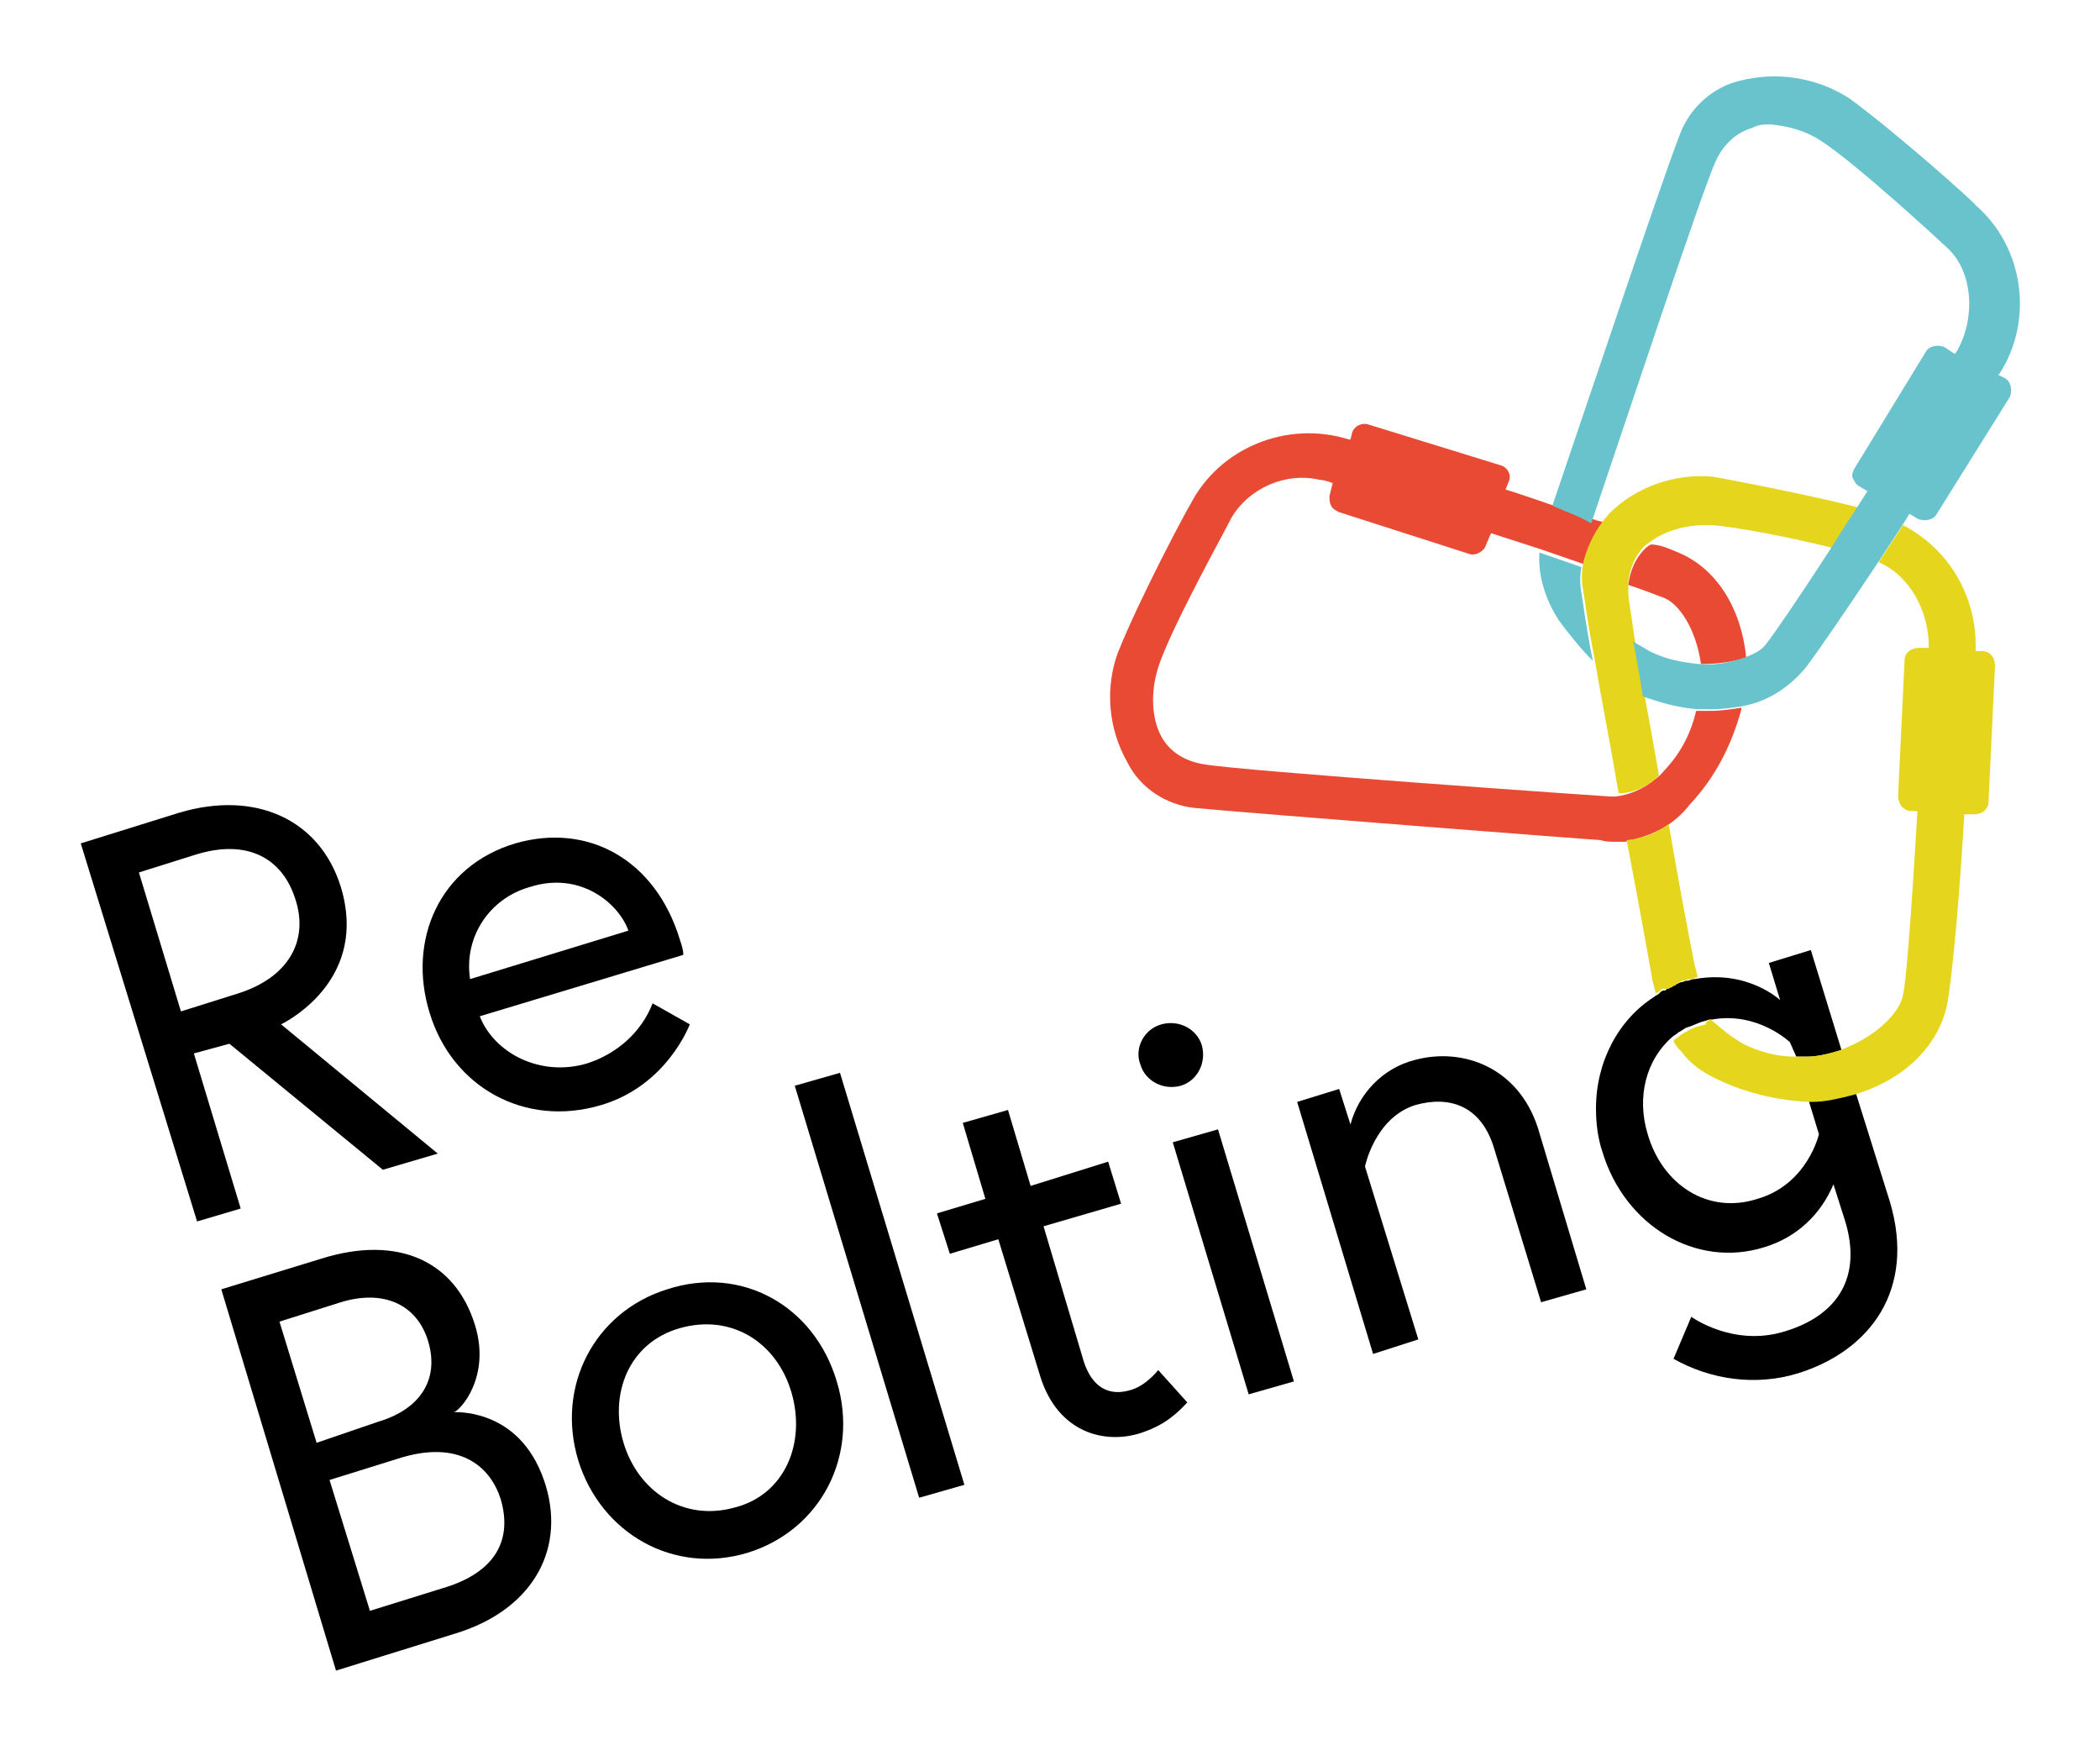
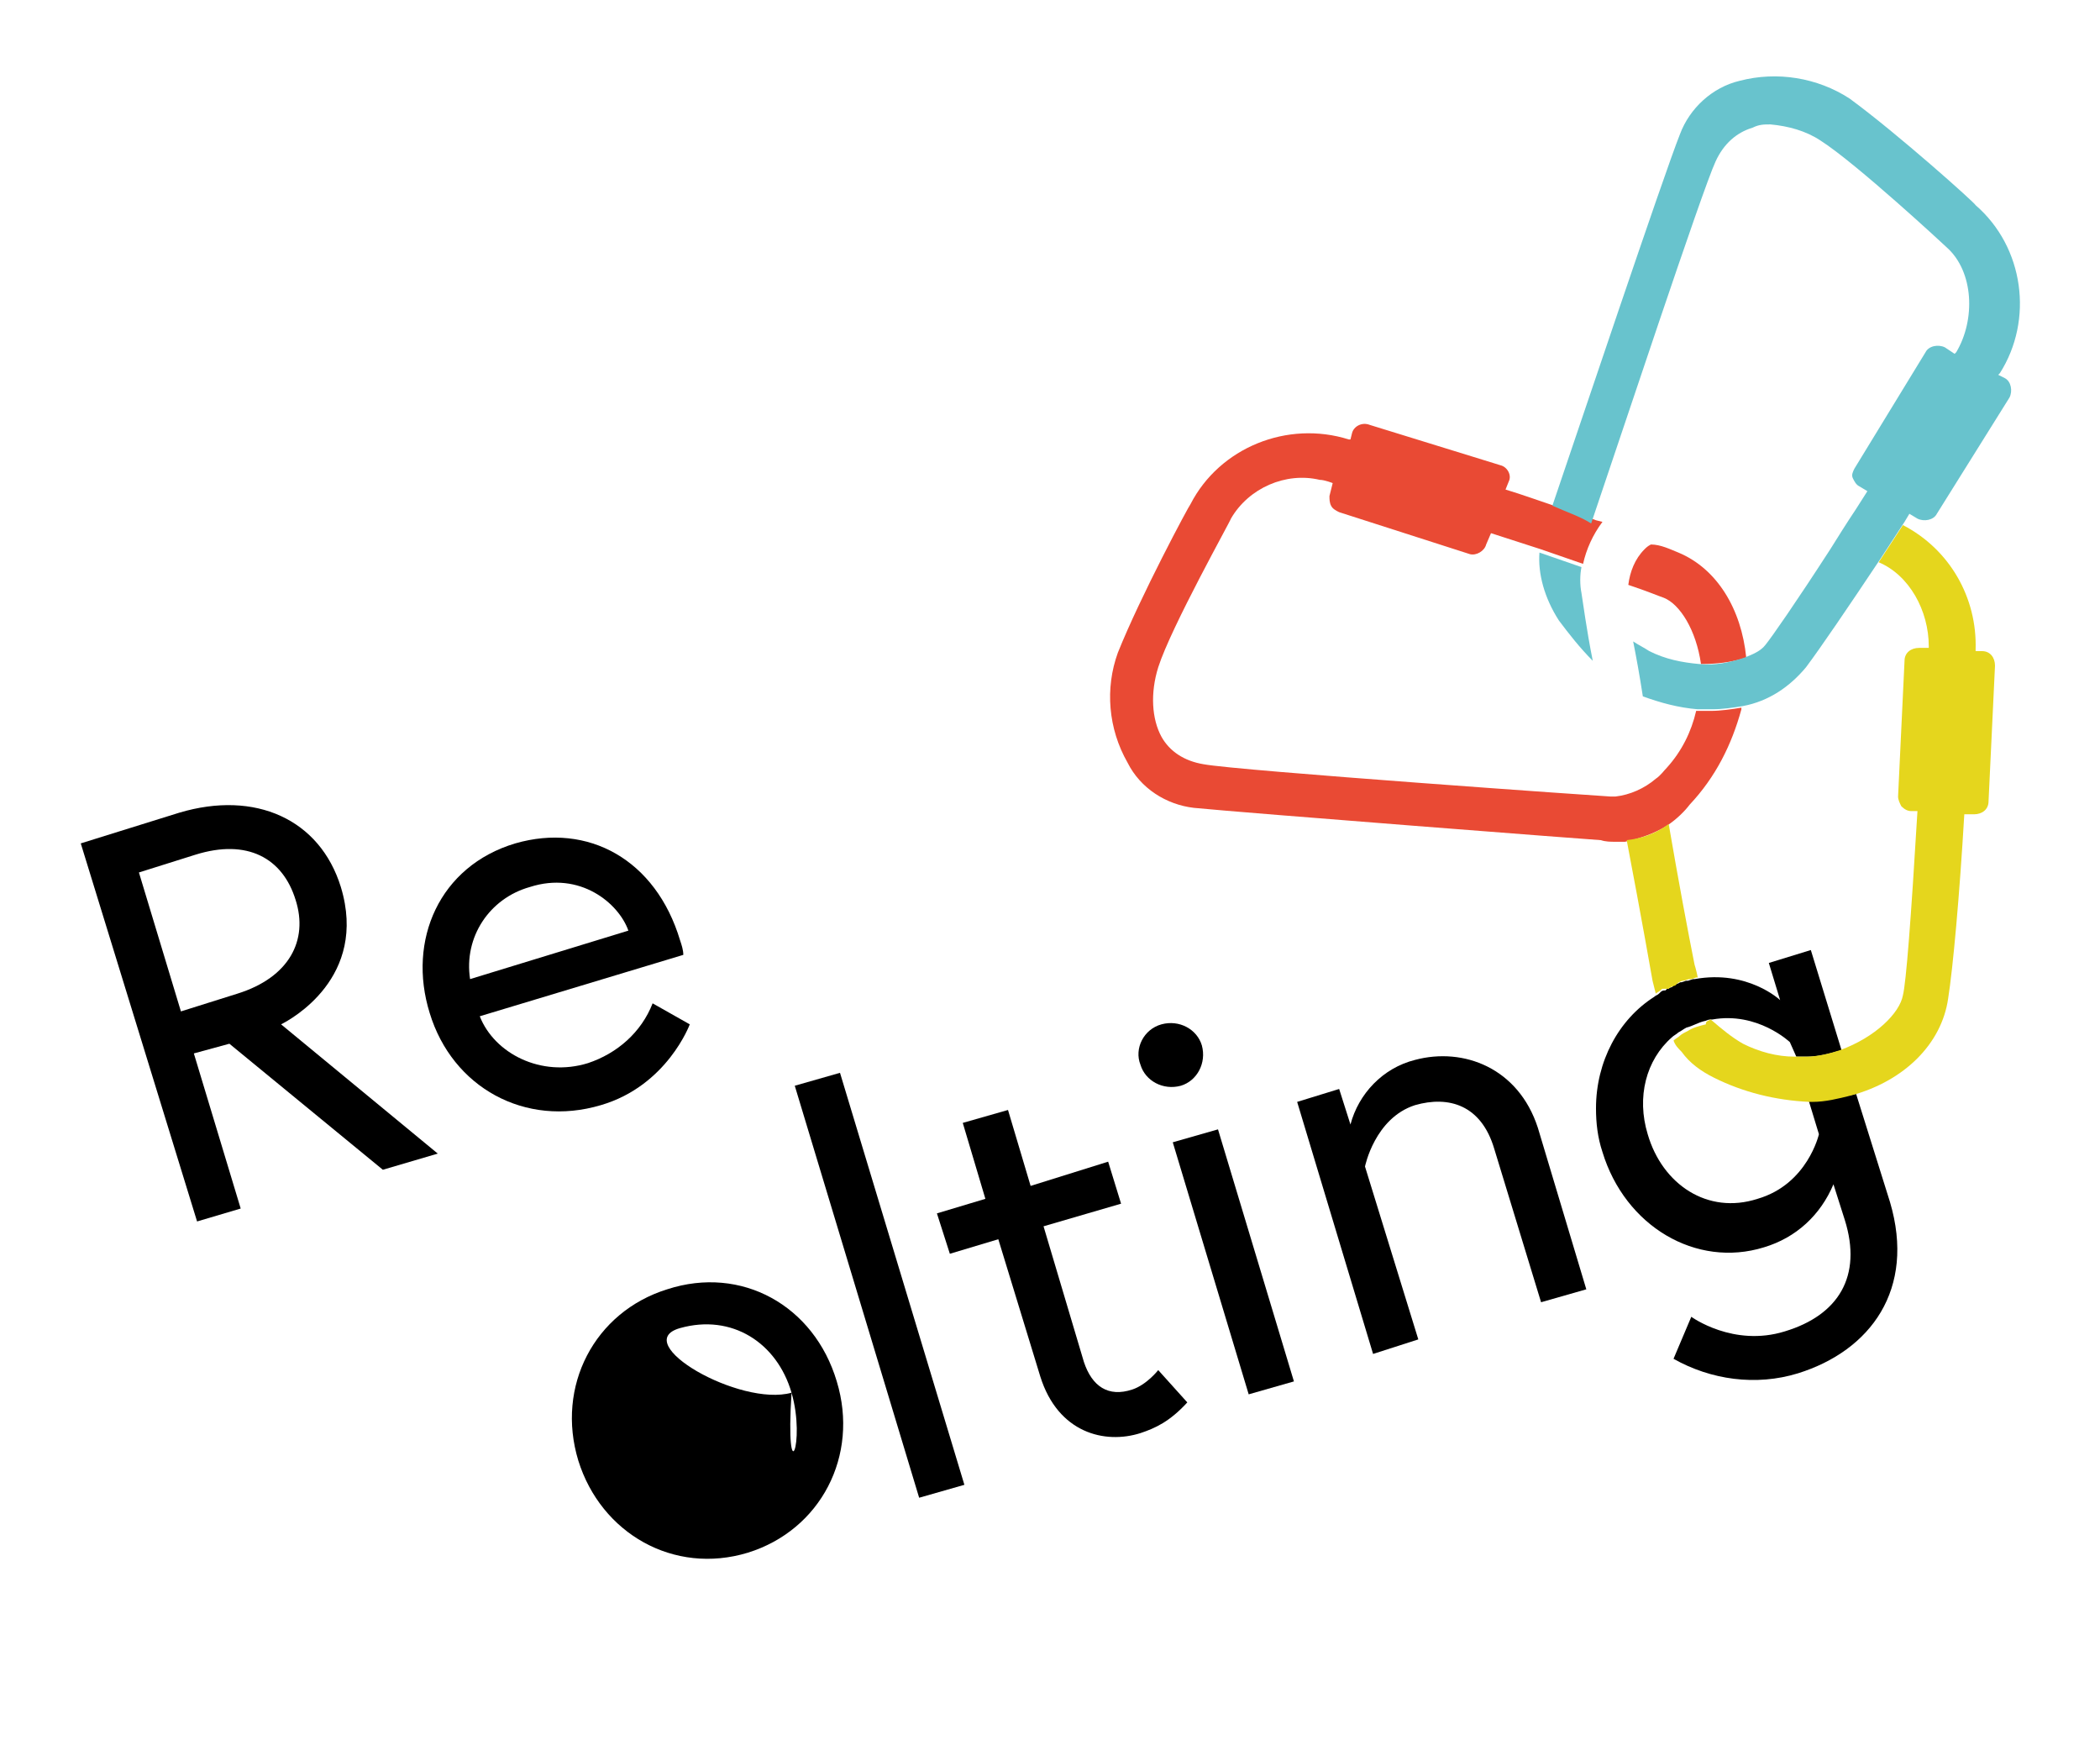
<svg xmlns="http://www.w3.org/2000/svg" version="1.1" id="Ebene_1" x="0px" y="0px" viewBox="0 0 130 108" style="enable-background:new 0 0 130 108;" xml:space="preserve">
  <style type="text/css">
	.st0{fill:#E5D61D;}
	.st1{fill:#E94A34;}
	.st2{fill:#68C3CD;}
</style>
  <path d="M5,52.2l6.1-1.9c4.7-1.4,8.7,0.4,10,4.6c1.7,5.6-3.1,8.2-3.7,8.5l9.7,8l-3.4,1l-9.5-7.8L12,65.2l2.9,9.6l-2.7,0.8L5,52.2z   M18.3,55.7c-0.8-2.6-3-3.8-6.2-2.8L8.6,54l2.6,8.6l3.5-1.1C17.9,60.5,19.1,58.2,18.3,55.7z" />
  <path d="M42.1,58.2c0.1,0.3,0.2,0.6,0.2,0.9l-12.6,3.8c0.9,2.3,3.8,3.8,6.7,2.9c1.8-0.6,3.3-1.9,4-3.7l2.3,1.3c0,0-1.4,3.8-5.5,5  c-4.7,1.4-9.2-1.1-10.6-5.7c-1.4-4.5,0.6-9.1,5.3-10.5C36.4,50.9,40.6,53.2,42.1,58.2z M38.9,57.6c-0.6-1.7-3-3.7-6.1-2.7  c-2.5,0.7-4.1,3.1-3.7,5.7L38.9,57.6z" />
-   <path d="M13.7,79.8l6.2-1.9c4.8-1.5,8.3,0.2,9.5,4.1c1,3.2-0.9,5.3-1.3,5.4c0.4,0,4.3-0.1,5.7,4.6c1.2,4.1-1,7.7-5.6,9.1l-7.4,2.3  L13.7,79.8z M23.4,88c2.7-0.8,3.8-2.7,3.1-5s-2.8-3.2-5.4-2.4l-3.8,1.2l2.3,7.5L23.4,88z M31,92.8c-0.7-2.2-2.7-3.6-6.1-2.6  l-4.5,1.4l2.5,8.1l4.5-1.4C30.8,97.3,31.7,95.2,31,92.8z" />
-   <path d="M51.8,85.5c1.4,4.6-1,9.2-5.5,10.6c-4.6,1.4-9.1-1.2-10.5-5.7c-1.4-4.6,1-9.2,5.5-10.6C45.9,78.3,50.4,80.8,51.8,85.5z   M49,86.2c-0.9-3.1-3.7-4.9-6.9-4s-4.4,4.1-3.5,7.1s3.7,4.9,6.9,4C48.6,92.5,49.9,89.3,49,86.2L49,86.2z" />
+   <path d="M51.8,85.5c1.4,4.6-1,9.2-5.5,10.6c-4.6,1.4-9.1-1.2-10.5-5.7c-1.4-4.6,1-9.2,5.5-10.6C45.9,78.3,50.4,80.8,51.8,85.5z   M49,86.2c-0.9-3.1-3.7-4.9-6.9-4s3.7,4.9,6.9,4C48.6,92.5,49.9,89.3,49,86.2L49,86.2z" />
  <path d="M49.2,67.2l2.8-0.8l7.7,25.5l-2.8,0.8L49.2,67.2z" />
  <path d="M58,75.1l3-0.9l-1.4-4.7l2.8-0.8l1.4,4.7l4.8-1.5l0.8,2.6l-4.8,1.4l2.5,8.4c0.5,1.5,1.5,2.2,3,1.7c0.9-0.3,1.6-1.2,1.6-1.2  l1.8,2c-1.1,1.2-2,1.6-2.9,1.9c-2.2,0.7-5.1,0-6.2-3.5l-2.6-8.5l-3,0.9L58,75.1z" />
  <path d="M71.9,63.4c1.1-0.3,2.2,0.3,2.5,1.3c0.3,1.1-0.3,2.2-1.3,2.5c-1.1,0.3-2.2-0.3-2.5-1.3l0,0l0,0  C70.2,64.9,70.8,63.7,71.9,63.4z M72.6,70.7l2.8-0.8l4.7,15.6l-2.8,0.8L72.6,70.7z" />
  <path d="M95.2,69.8l3,10l-2.8,0.8l-2.9-9.5c-0.8-2.7-2.8-3.3-4.9-2.7c-2.5,0.8-3.1,3.8-3.1,3.8l3.3,10.7L85,83.8l-4.7-15.6l2.6-0.8  l0.7,2.2c0.5-1.9,2-3.5,4-4C90.6,64.8,94,66.1,95.2,69.8z" />
-   <path class="st0" d="M115,31.4L115,31.4c-0.6,0.9-1.1,1.7-1.6,2.5l0,0c-2.4-0.6-5.9-1.3-7.5-1.4h-0.3c-1.2,0-2.4,0.3-3.4,1  c-0.1,0.1-0.3,0.2-0.4,0.3c-0.6,0.6-0.9,1.4-1,2.2l0,0c0,0.2,0,0.5,0,0.7c0,0.4,0.2,1.4,0.4,2.9c0.2,1,0.4,2.1,0.6,3.4  c0.3,1.6,0.6,3.3,0.9,5l0,0c-0.7,0.7-1.6,1.1-2.5,1.1l0,0c-0.5-3-1.1-6-1.5-8.4c-0.4-2-0.6-3.6-0.7-4.2c-0.1-0.5-0.1-1.1,0-1.6  c0.2-1,0.6-1.9,1.2-2.6c0.1-0.2,0.3-0.3,0.4-0.5c1.7-1.7,4.1-2.5,6.4-2.3C108.8,30,113.1,30.9,115,31.4z" />
  <path d="M112.5,68.1c0.8-0.1,1.6-0.2,2.4-0.4l2.1,6.7c1.6,5.4-1.2,9.2-5.7,10.6c-2.6,0.8-5.4,0.4-7.7-0.9l1.1-2.6  c0,0,2.6,1.9,5.8,0.9c3.3-1,4.8-3.4,3.7-6.9l-0.7-2.2c-0.8,1.9-2.3,3.3-4.3,3.9c-4.2,1.3-8.6-1.3-10-5.9c-0.3-0.9-0.4-1.8-0.4-2.7  c0-2.9,1.4-5.5,3.6-6.9l0,0l0,0c0.1-0.1,0.2-0.1,0.3-0.2l0.1-0.1c0.1-0.1,0.2-0.1,0.3-0.1l0.1-0.1c0.1,0,0.2-0.1,0.3-0.1l0.1-0.1  c0.1-0.1,0.3-0.1,0.4-0.2c0.2,0,0.3-0.1,0.4-0.1h0.1l0.3-0.1h0.1c3.3-0.6,5.3,1.3,5.3,1.3l-0.7-2.3l2.6-0.8L114,65  c-0.7,0.2-1.4,0.4-2.1,0.4c-0.2,0-0.5,0-0.7,0l-0.4-0.9c0,0-2-1.9-4.8-1.4h0h-0.1c-0.2,0-0.3,0.1-0.4,0.1c-0.4,0.1-0.7,0.3-1.1,0.4  l0,0c-0.2,0.1-0.3,0.2-0.5,0.3l0,0c-0.1,0.1-0.3,0.2-0.4,0.3c-1.6,1.4-2.2,3.7-1.5,6c0.9,3.1,3.7,5,6.8,4c3.1-0.9,3.8-4,3.8-4  l-0.7-2.3L112.5,68.1L112.5,68.1z" />
  <path class="st1" d="M103.2,51.1c-0.8,0.5-1.7,0.8-2.6,1c-0.2,0-0.4,0-0.6,0c-0.3,0-0.6,0-0.9-0.1c-0.2,0-22.2-1.7-25.2-2  c-1.7-0.2-3.3-1.2-4.1-2.8c-1.2-2.1-1.4-4.6-0.6-6.8c1.4-3.5,4.4-9.1,4.5-9.2c1.8-3.5,6-5.2,9.8-4h0.1l0.1-0.4  c0.1-0.4,0.6-0.7,1.1-0.5l8.1,2.5c0.4,0.1,0.7,0.6,0.5,1l-0.2,0.5c1,0.3,2.1,0.7,3,1c1,0.3,1.8,0.6,2.6,0.9l0.4,0.1l0,0  c-0.6,0.8-1,1.7-1.2,2.6l0,0L95.4,34l-3.1-1L92,33.7c-0.1,0.4-0.6,0.7-1,0.6l-8.1-2.6c-0.2-0.1-0.4-0.2-0.5-0.4  c-0.1-0.2-0.1-0.4-0.1-0.6l0.2-0.8c0,0-0.5-0.2-0.8-0.2c-2.1-0.5-4.4,0.5-5.5,2.4c0,0.1-3.7,6.7-4.5,9.2c-0.5,1.6-0.4,3.2,0.2,4.3  c0.5,0.9,1.4,1.5,2.6,1.7c2.1,0.4,25,2,25.2,2h0.3c0.9-0.1,1.8-0.5,2.5-1.1c0.3-0.2,0.5-0.5,0.7-0.7c0.9-1,1.5-2.2,1.8-3.5  c0.3,0,0.6,0,0.9,0c0.6,0,1.3-0.1,1.9-0.2v0.1c-0.6,2.2-1.6,4.2-3.2,5.9C104.3,50.2,103.8,50.7,103.2,51.1z" />
  <path class="st1" d="M103.9,34.2c2.4,1,3.9,3.5,4.2,6.5c-0.9,0.3-1.9,0.4-2.8,0.4C105,39,104,37.4,103,37c-0.3-0.1-1-0.4-2.2-0.8  l0,0c0.1-0.8,0.4-1.6,1-2.2c0.1-0.1,0.2-0.2,0.4-0.3l0,0C102.8,33.7,103.4,34,103.9,34.2z" />
  <path class="st0" d="M105.9,63.1L105.9,63.1L105.9,63.1c0.7,0.6,1.3,1.1,2,1.5c1,0.5,2.1,0.8,3.2,0.8c0.2,0,0.5,0,0.7,0  c0.7,0,1.5-0.2,2.1-0.4c2.2-0.8,3.7-2.3,3.9-3.4c0.2-0.8,0.5-4.7,0.9-11.4h-0.4c-0.2,0-0.4-0.1-0.6-0.3c-0.1-0.2-0.2-0.4-0.2-0.6  l0.4-8.4c0-0.5,0.4-0.8,0.9-0.8h0.6V40c0-2.2-1.2-4.4-3.1-5.2l1.5-2.3c2.9,1.5,4.6,4.5,4.5,7.7v0.1h0.4c0.5,0,0.8,0.4,0.8,0.9  l-0.4,8.4c0,0.5-0.4,0.8-0.9,0.8l0,0h-0.6c-0.3,5.1-0.7,9.5-1,11.4c-0.4,2.8-2.7,5.1-6,6c-0.8,0.2-1.6,0.4-2.4,0.4H112  c-2.1-0.1-4.1-0.6-5.9-1.5c-0.8-0.4-1.5-0.9-2-1.6c-0.2-0.2-0.4-0.4-0.5-0.7c0.1-0.1,0.3-0.2,0.4-0.3l0,0c0.1-0.1,0.3-0.2,0.5-0.3  l0,0c0.3-0.2,0.7-0.3,1.1-0.4C105.6,63.2,105.7,63.2,105.9,63.1z" />
  <path class="st0" d="M102.9,61.2L102.9,61.2c-0.2,0.2-0.3,0.2-0.4,0.3c-0.1-0.4-0.2-0.8-0.2-0.8s-0.7-4-1.6-8.7l0,0  c0.9-0.1,1.8-0.4,2.6-1c0.6,3.5,1.2,6.7,1.6,8.7c0,0,0.1,0.3,0.2,0.8H105l-0.3,0.1h-0.1c-0.1,0-0.3,0.1-0.4,0.1s-0.3,0.1-0.4,0.2  l-0.1,0.1c-0.1,0-0.2,0.1-0.3,0.1l-0.1,0.1C103.1,61.2,103,61.2,102.9,61.2z" />
  <path class="st2" d="M96.1,31.3c1.4-4.1,6.9-20.5,7.9-23c0.6-1.6,2-2.9,3.7-3.3c2.3-0.6,4.8-0.2,6.8,1.1c3,2.2,7.8,6.5,7.8,6.6  c3,2.6,3.6,7.1,1.5,10.4l-0.1,0.1l0.4,0.2c0.4,0.2,0.5,0.8,0.3,1.2l-4.5,7.2c-0.2,0.4-0.8,0.5-1.2,0.3l-0.5-0.3l-0.3,0.5l-1.5,2.3  c-2,3-3.7,5.5-4.6,6.7c-1,1.2-2.3,2.1-3.9,2.4c-0.6,0.1-1.3,0.2-1.9,0.2c-0.3,0-0.6,0-0.9,0c-1.2-0.1-2.3-0.4-3.4-0.8l0,0  c-0.2-1.3-0.4-2.4-0.6-3.4l0,0c0.3,0.2,0.7,0.4,1,0.6c1,0.5,2,0.7,3.1,0.8c1,0.1,1.9-0.1,2.8-0.4c0.5-0.2,1-0.4,1.3-0.8  c0.4-0.5,1.8-2.5,4-5.9c0.5-0.8,1-1.6,1.6-2.5l0.7-1.1l-0.5-0.3c-0.2-0.1-0.3-0.3-0.4-0.5s0-0.4,0.1-0.6l4.4-7.2  c0.2-0.4,0.8-0.5,1.2-0.3l0.6,0.4l0.1-0.1c1.2-2,1.1-5-0.6-6.5c-0.1-0.1-5.6-5.2-7.8-6.6c-0.9-0.6-2-0.9-3.1-1c-0.4,0-0.7,0-1.1,0.2  c-1,0.3-1.8,1-2.3,2.1c-0.8,1.7-6,17.4-7.7,22.4l0,0C97.9,32,97,31.7,96.1,31.3L96.1,31.3z" />
  <path class="st2" d="M96.5,38.4c-0.9-1.4-1.3-2.9-1.2-4.2l0,0l2.6,0.9l0,0c-0.1,0.5-0.1,1.1,0,1.6c0.1,0.6,0.3,2.2,0.7,4.2l0,0  C97.8,40.1,97.1,39.2,96.5,38.4z" />
</svg>